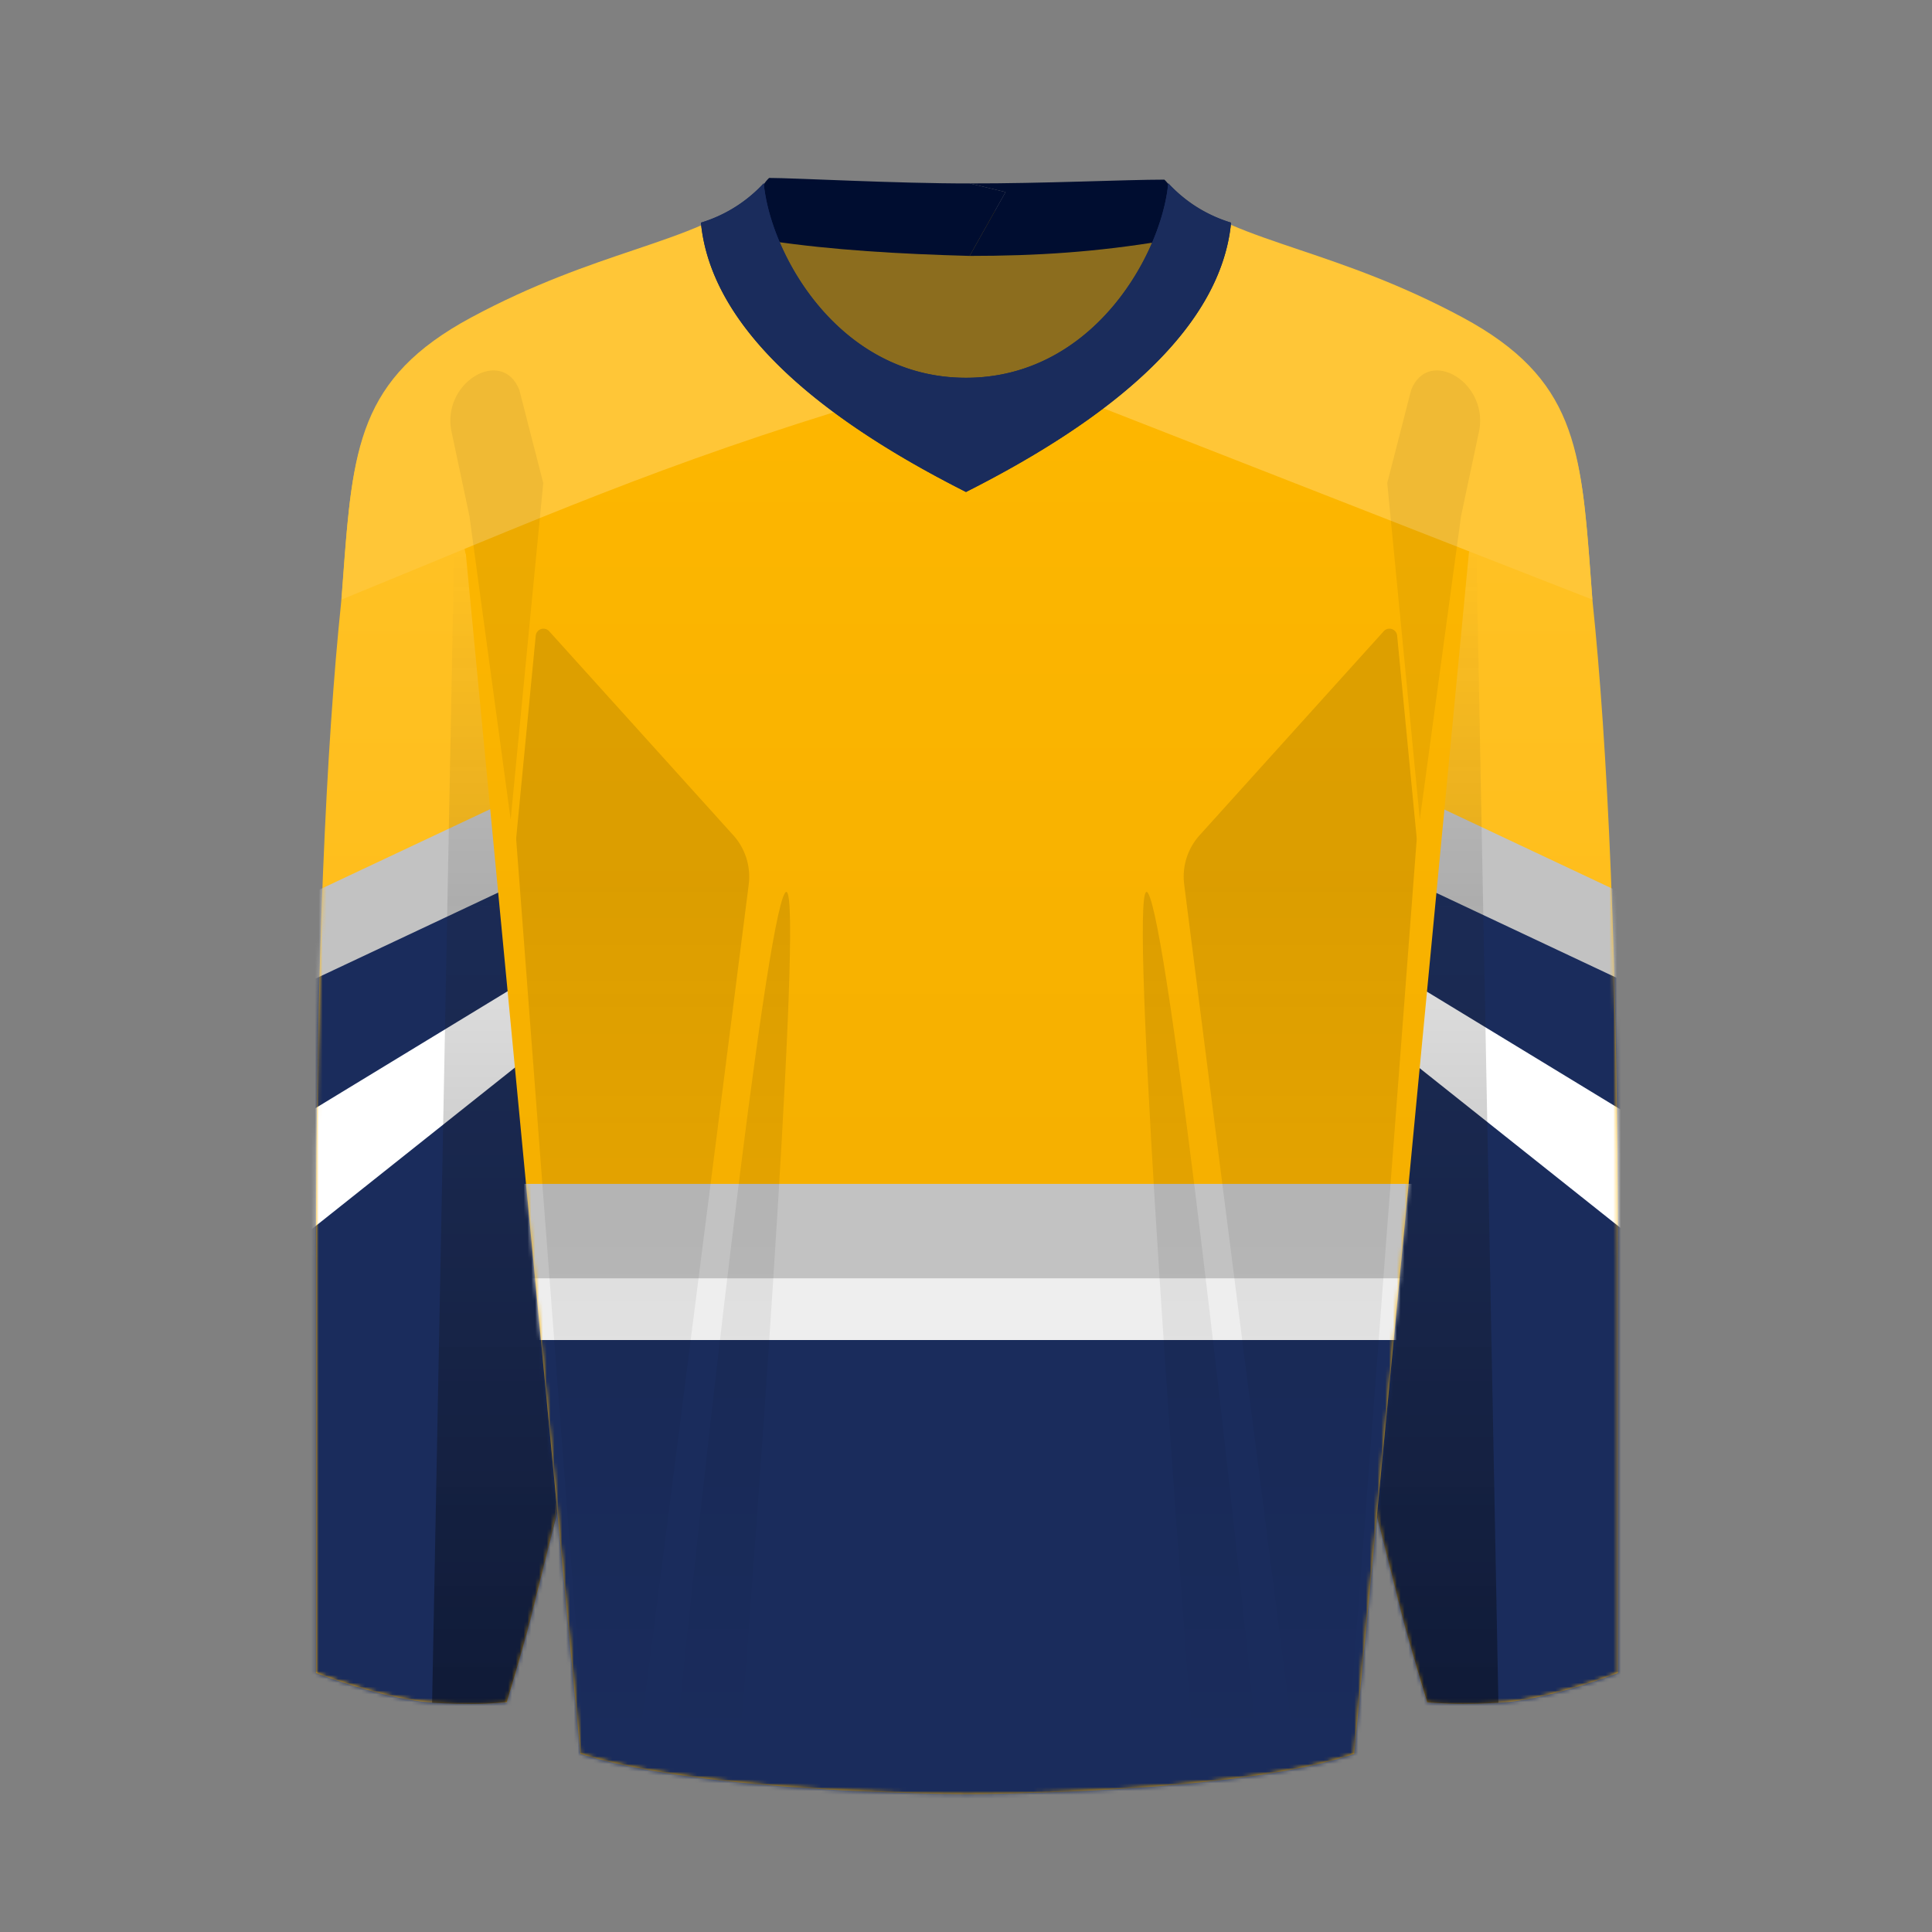
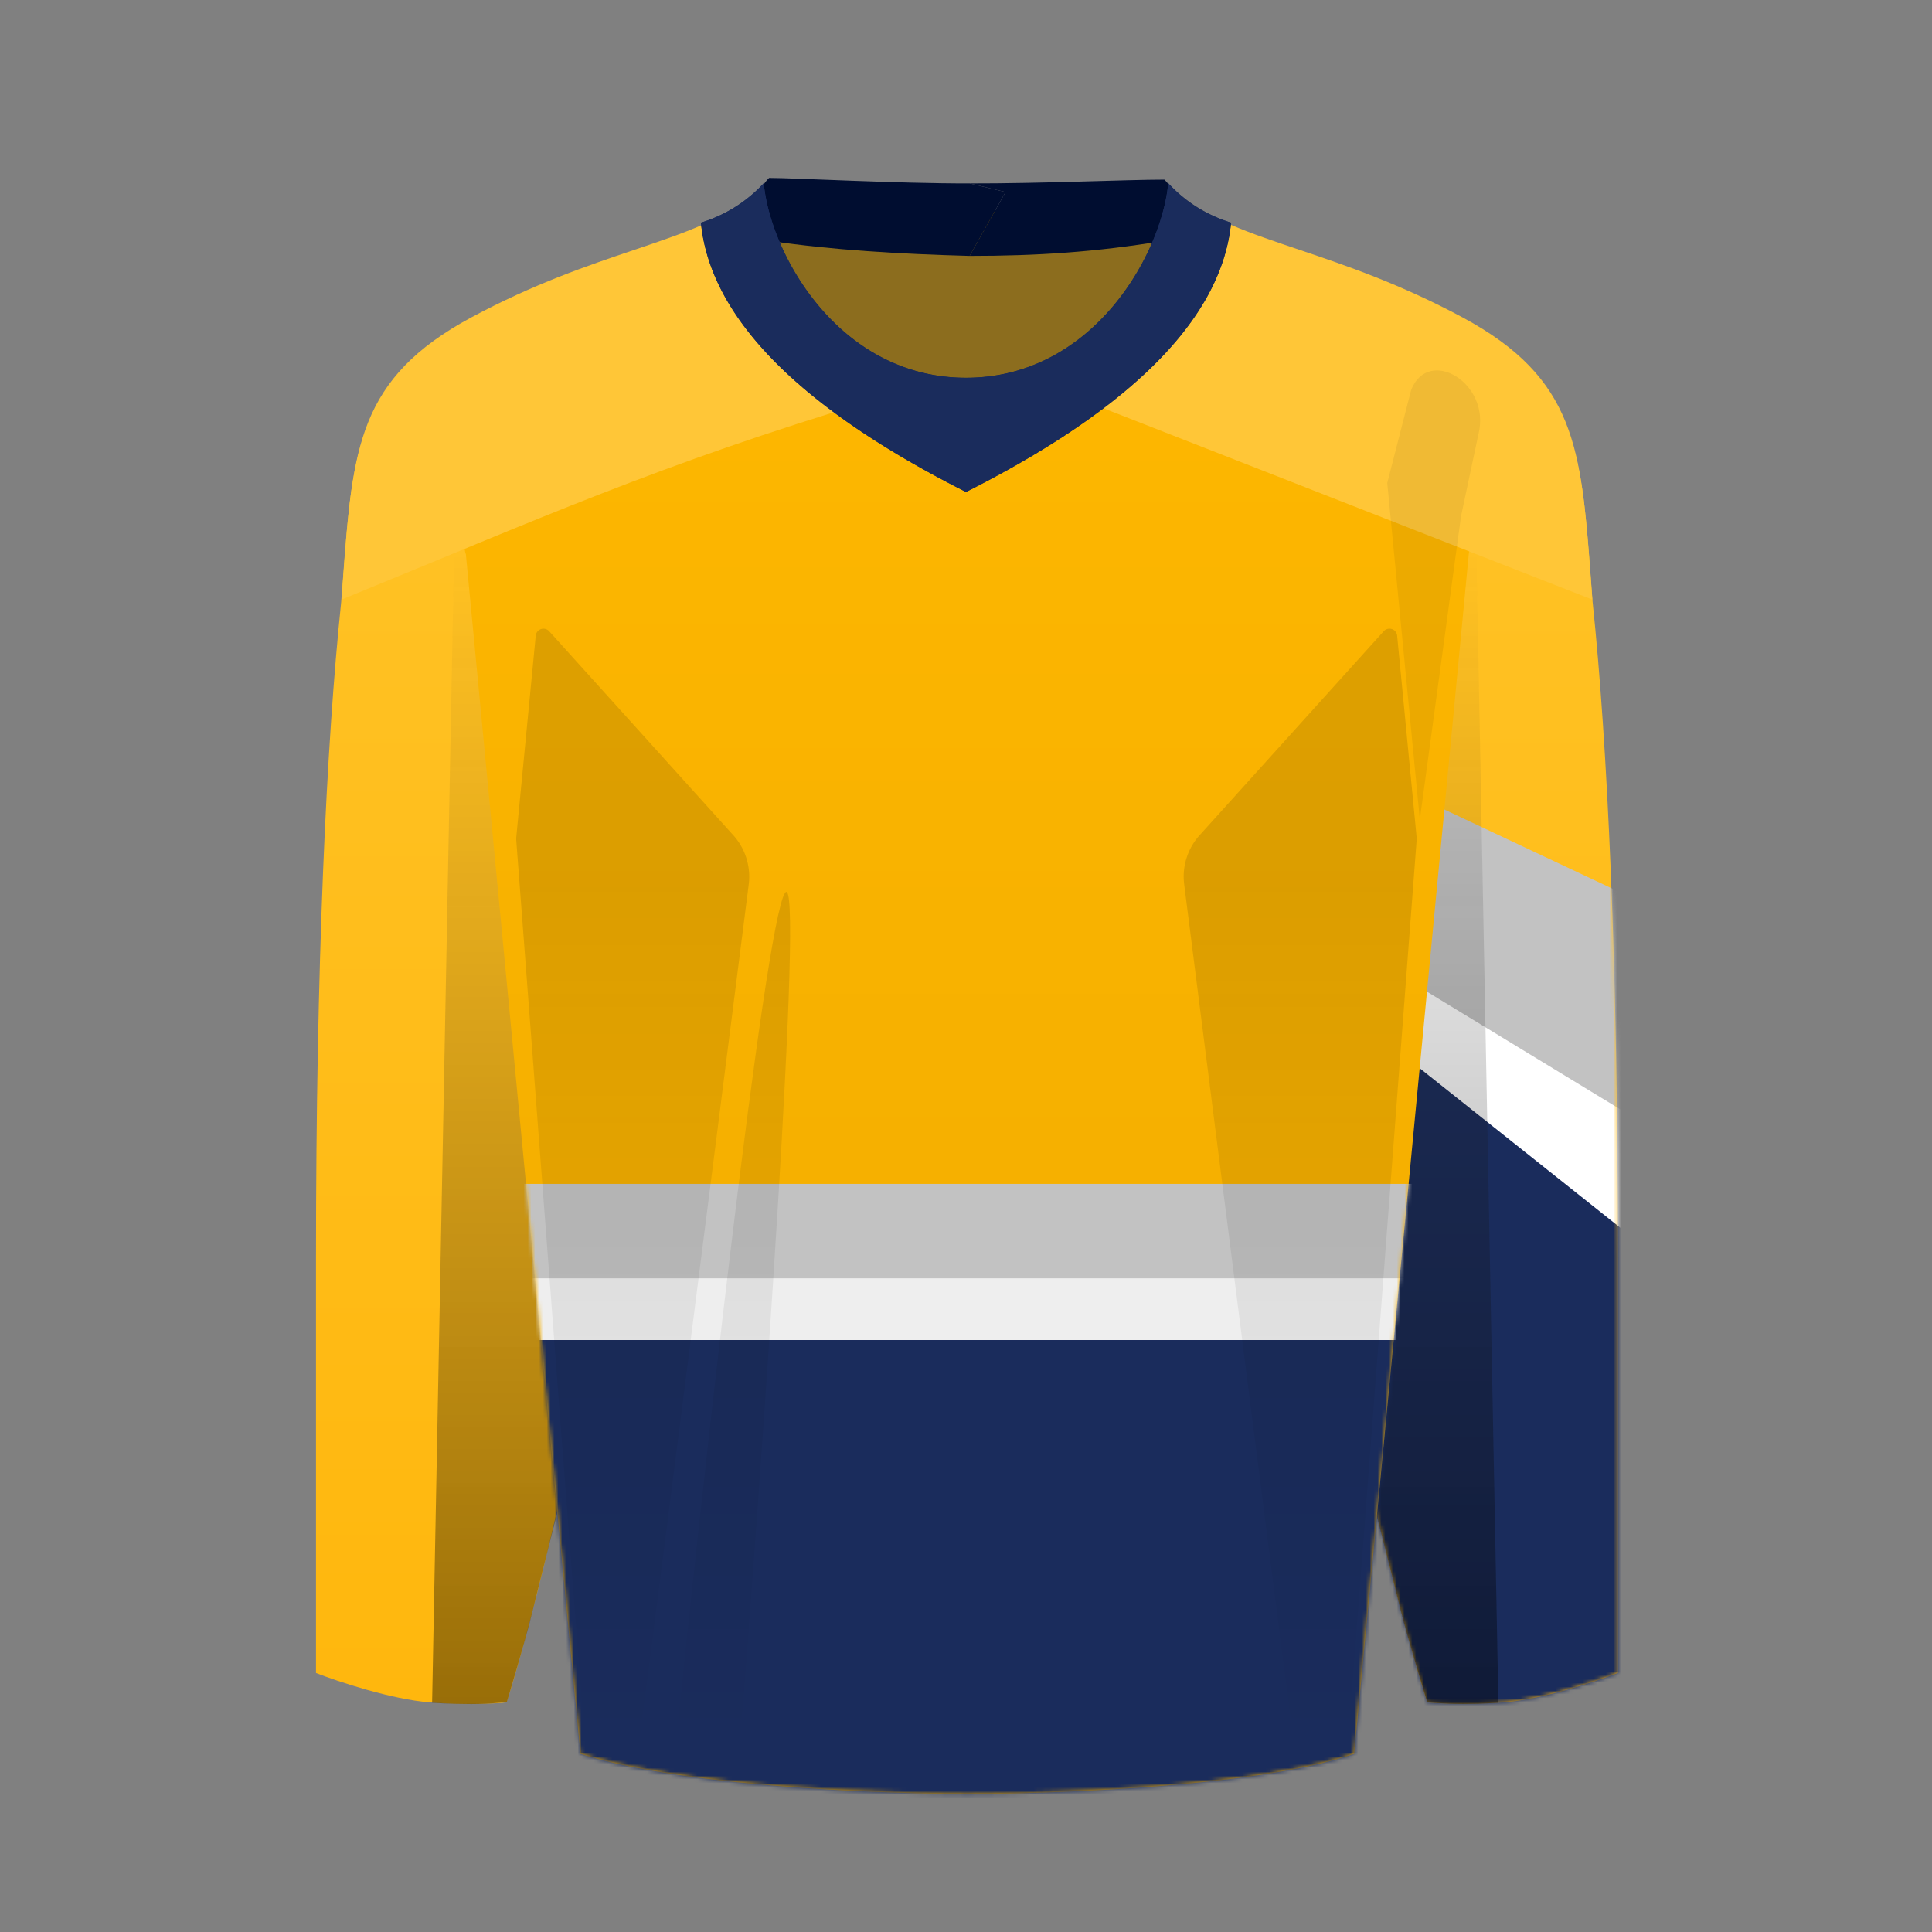
<svg xmlns="http://www.w3.org/2000/svg" width="500" height="500" fill="none" viewBox="0 0 500 500">
  <rect x="0" y="0" width="500" height="500" fill="#808080" stroke="none" />
  <g clip-path="url(#clip0_2610_10682)">
    <path fill="url(#paint0_linear_2610_10682)" d="m88.74 150-.44 5.77c-3.86 36.98-6.52 93.67-6.52 169.96v107.24c5.69 2.21 19.55 6.83 29.41 7.6 9.88.75 17.4.3 19.93 0 3.33-10.45 7.98-27.62 13.67-52.3.32-27.52-1.7-90.44-7.02-141.3-5.32-50.87-13.6-116.1-17.09-142.36l-6.76 2.95-3.22-17.6c-18.58 14.3-19.86 31.7-21.96 60.04Z" />
    <path fill="url(#paint1_linear_2610_10682)" d="m411.73 150 .42 5.6c3.88 36.99 6.55 93.73 6.55 170.13v107.24c-5.7 2.21-19.55 6.83-29.42 7.6-9.87.75-17.4.3-19.93 0-3.32-10.45-8.5-29.18-14.2-53.85-.3-27.53 2.24-88.89 7.56-139.76 5.31-50.86 13.6-116.1 17.08-142.35l6.86 3 3.22-17.57c18.48 14.3 19.76 31.67 21.86 59.96Z" />
    <mask id="mask0_2610_10682" width="338" height="352" x="81" y="89" maskUnits="userSpaceOnUse" style="mask-type:alpha">
-       <path fill="url(#paint2_linear_2610_10682)" d="m88.74 150-.44 5.77c-3.86 36.98-6.52 93.67-6.52 169.96v107.24c5.69 2.21 19.55 6.83 29.41 7.6 9.88.75 17.4.3 19.93 0 3.33-10.45 7.98-27.62 13.67-52.3.32-27.52-1.7-90.44-7.02-141.3-5.32-50.87-13.6-116.1-17.09-142.36l-6.76 2.95-3.22-17.6c-18.58 14.3-19.86 31.7-21.96 60.04Z" />
      <path fill="url(#paint3_linear_2610_10682)" d="m411.73 150 .42 5.6c3.88 36.99 6.55 93.73 6.55 170.13v107.24c-5.7 2.21-19.55 6.83-29.42 7.6-9.87.75-17.4.3-19.93 0-3.32-10.45-8.5-29.18-14.2-53.85-.3-27.53 2.24-88.89 7.56-139.76 5.31-50.86 13.6-116.1 17.08-142.35l6.86 3 3.22-17.57c18.48 14.3 19.76 31.67 21.86 59.96Z" />
    </mask>
    <g mask="url(#mask0_2610_10682)">
      <path fill="#C2C2C2" d="m61.12 240.37 189.12-89.05 189.1 89.05V432.5H61.13V240.37Z" />
-       <path fill="#1A2C5C" d="m61.12 262.93 189.12-89.06 189.1 89.06v192.13H61.13V262.93Z" />
      <path fill="#fff" d="M61.12 299.28 250.24 184.2l189.1 115.07V491.4H61.13V299.28Z" />
      <path fill="#1A2C5C" d="m61.12 333.65 189.12-150.38 189.1 150.38v192.13H61.13V333.65Z" />
    </g>
    <path fill="url(#paint4_linear_2610_10682)" fill-opacity=".4" d="m111.83 440.68 5.7-298 25.62 5.7 15.75 185.38s-19.67 77.16-21.14 83.44c-1.46 6.29-6.59 23.25-6.59 23.25s-3.95.56-9.22.56c-5.28 0-10.12-.33-10.12-.33Z" />
    <path fill="url(#paint5_linear_2610_10682)" fill-opacity=".4" d="m387.78 440.68-5.7-298-25.62 5.7-18.98 186.96 18.72 56.49s4.73 18.45 6.28 24.84c1.55 6.38 6.88 23.87 6.88 23.87s4.35.43 9.31.43c4.97 0 9.1-.3 9.1-.3Z" />
    <path fill="url(#paint6_linear_2610_10682)" d="m120.47 143.3.08-.03 29.67 310.61c32.58 10.43 100.12 10.43 100.12 10.43s70.15 0 100.12-10.43l29.68-310.7 9.73-53.14a81.63 81.63 0 0 0-11.3-7.22c-16.21-8.72-30.27-13.47-42.19-17.49-13.02-4.4-23.48-7.92-31.38-14.83-1.07-.94-2.3.14-3.48 1.18-1.22 1.07-2.4 2.1-3.3.83l-1.38 2.9-3.03-.9h-89.77l-.73.23-1.06-2.23c-.9 1.28-2.08.24-3.3-.83-1.18-1.04-2.4-2.12-3.48-1.18-7.9 6.9-18.36 10.44-31.38 14.83-11.92 4.02-25.98 8.77-42.18 17.49a81.8 81.8 0 0 0-11.21 7.14l9.77 53.34Z" />
    <mask id="mask1_2610_10682" width="280" height="415" x="110" y="50" maskUnits="userSpaceOnUse" style="mask-type:alpha">
      <path fill="url(#paint7_linear_2610_10682)" d="m120.47 143.3.08-.03 29.67 310.61c32.58 10.43 100.12 10.43 100.12 10.43s70.15 0 100.12-10.43l29.68-310.7 9.73-53.14a81.63 81.63 0 0 0-11.3-7.22c-16.21-8.72-30.27-13.47-42.19-17.49-13.02-4.4-23.48-7.92-31.38-14.83-1.07-.94-2.3.14-3.48 1.18-1.22 1.07-2.4 2.1-3.3.83l-1.38 2.9-3.03-.9h-89.77l-.73.23-1.06-2.23c-.9 1.28-2.08.24-3.3-.83-1.18-1.04-2.4-2.12-3.48-1.18-7.9 6.9-18.36 10.44-31.38 14.83-11.92 4.02-25.98 8.77-42.18 17.49a81.8 81.8 0 0 0-11.21 7.14l9.77 53.34Z" />
    </mask>
    <g mask="url(#mask1_2610_10682)">
      <path fill="#C2C2C2" d="M46.99 306.39h378.76v189.85H46.99z" />
      <path fill="#EEE" d="M46.99 330.83h378.76v181.39H46.99z" />
      <path fill="#1A2C5C" d="M46.99 346.81h378.76V542.3H46.99z" />
      <path fill="#1A2C5C" d="M46.99 346.81h378.76V542.3H46.99z" />
-       <path fill="#1A2C5C" d="M46.99 346.81h378.76V542.3H46.99z" />
    </g>
    <path fill="#FFC637" d="M121.98 82.14c-29.35 15.79-30.7 33.94-33.15 67.14l-.44 5.89c51-20.84 82.31-35.02 137.6-51.59 10.17-.25 19.23-2.47 29.18-2.3 3.28.06 6.69.6 10.15 1.15 3.78.6 7.64 1.2 11.46 1.2 1.15 0 2.3-.02 3.47-.05l131.84 51.59-.44-5.9c-2.46-33.19-3.8-51.34-33.15-67.13-16.2-8.7-30.25-13.45-42.16-17.47-13.02-4.4-23.8-7.94-31.7-14.84-1.07-.94-1.96.16-3.14 1.2-1.22 1.07-2.4 2.1-3.3.82l-3.18 6.7h-89.56l-3.18-6.7c-.9 1.28-2.08.25-3.3-.82-1.18-1.04-2.4-2.12-3.48-1.18-7.9 6.9-18.35 10.43-31.36 14.82-11.91 4.02-25.96 8.76-42.16 17.47Z" />
    <g opacity=".3">
-       <path fill="#000" fill-opacity=".2" d="M134.41 100.94c-4.5-11.46-20.78-1.72-17.41 11.46l4.5 21.2 10.66 78.5 8.43-87.1-6.18-24.06Z" />
      <path fill="url(#paint8_linear_2610_10682)" fill-opacity=".4" d="m189.76 216.15-47.63-52.78a2 2 0 0 0-3.48 1.15l-5.03 52.07c-.03.34-.03.69 0 1.03l17.99 236.99c5.11 1.33 7.86 2.1 13.03 2.9l29.13-228.6c.59-4.63-.88-9.3-4-12.76Z" />
      <path fill="url(#paint9_linear_2610_10682)" fill-opacity=".4" d="m310.47 216.15 47.63-52.78a2 2 0 0 1 3.48 1.15l5.03 52.07c.03.34.03.69 0 1.03l-17.99 236.99c-5.11 1.33-7.86 2.1-13.03 2.9l-29.12-228.6c-.6-4.63.87-9.3 4-12.76Z" />
      <path fill="#000" fill-opacity=".2" d="M365.2 100.94c4.5-11.46 20.78-1.72 17.41 11.46l-4.5 21.2-10.66 78.5-8.43-87.1 6.18-24.06Z" />
      <path fill="url(#paint10_linear_2610_10682)" fill-opacity=".4" d="M203.13 231.14c-5.32 8.35-21.81 156.76-29.1 228.25l16.78 1.92c6.01-78.45 17.63-238.52 12.32-230.17Z" />
-       <path fill="url(#paint11_linear_2610_10682)" fill-opacity=".4" d="M297.1 231.14c5.32 8.35 21.82 156.76 29.1 228.25l-16.78 1.92c-6-78.45-17.63-238.52-12.31-230.17Z" />
    </g>
    <path fill="#000" fill-opacity=".45" d="M262.64 114.16h-25.62l-49.05-50.28 29.12-9.4h64.53l31.35 9.4-50.33 50.28Z" />
    <path fill="#000D30" d="M199.05 46.05c6.55 0 33.1 1.46 51.89 1.42l9.3 2.23-9.3 16.53c-18-.5-35.48-1.48-51.9-3.93-3.67-4.33-4.41-12.02 0-16.25Z" />
    <path fill="#000D30" d="M301.33 46.49c-10 0-31.61 1.02-50.4.98l9.31 2.23-9.3 16.53c17.4 0 32.8-.99 50.4-3.93 3.67-4.33 4.41-11.58 0-15.81Z" />
    <path fill="#1A2C5C" d="M197.66 47.43c1.7 18.3 19.43 50.34 52.34 50.34v29.55c-39.78-20.07-66.04-43.35-68.6-69.7a36.54 36.54 0 0 0 16.26-10.2Z" />
    <path fill="#1A2C5C" d="M197.66 47.43c1.7 18.3 19.43 50.34 52.34 50.34v29.55c-39.78-20.07-66.04-43.35-68.6-69.7a36.54 36.54 0 0 0 16.26-10.2Z" />
    <path fill="#1A2C5C" d="M302.34 47.43c-1.7 18.3-19.43 50.34-52.34 50.34v29.55c39.78-20.07 66.04-43.35 68.6-69.7a36.53 36.53 0 0 1-16.26-10.2Z" />
    <path fill="#1A2C5C" d="M302.34 47.43c-1.7 18.3-19.43 50.34-52.34 50.34v29.55c39.78-20.07 66.04-43.35 68.6-69.7a36.53 36.53 0 0 1-16.26-10.2Z" />
  </g>
  <defs>
    <linearGradient id="paint0_linear_2610_10682" x1="386.92" x2="386.92" y1="90.04" y2="440.98" gradientUnits="userSpaceOnUse">
      <stop stop-color="#FFC327" />
      <stop offset="1" stop-color="#FFB70D" />
    </linearGradient>
    <linearGradient id="paint1_linear_2610_10682" x1="386.92" x2="386.92" y1="90.04" y2="440.98" gradientUnits="userSpaceOnUse">
      <stop stop-color="#FFC327" />
      <stop offset="1" stop-color="#FFB70D" />
    </linearGradient>
    <linearGradient id="paint2_linear_2610_10682" x1="386.92" x2="386.92" y1="90.04" y2="440.98" gradientUnits="userSpaceOnUse">
      <stop stop-color="#DD4555" />
      <stop offset="1" stop-color="#D11124" />
    </linearGradient>
    <linearGradient id="paint3_linear_2610_10682" x1="386.92" x2="386.92" y1="90.04" y2="440.98" gradientUnits="userSpaceOnUse">
      <stop stop-color="#DD4555" />
      <stop offset="1" stop-color="#D11124" />
    </linearGradient>
    <linearGradient id="paint4_linear_2610_10682" x1="362.63" x2="362.63" y1="142.69" y2="440.68" gradientUnits="userSpaceOnUse">
      <stop stop-color="#292929" stop-opacity="0" />
      <stop offset="1" />
    </linearGradient>
    <linearGradient id="paint5_linear_2610_10682" x1="362.63" x2="362.63" y1="142.69" y2="440.68" gradientUnits="userSpaceOnUse">
      <stop stop-color="#292929" stop-opacity="0" />
      <stop offset="1" />
    </linearGradient>
    <linearGradient id="paint6_linear_2610_10682" x1="250.28" x2="250.28" y1="50.14" y2="464.31" gradientUnits="userSpaceOnUse">
      <stop stop-color="#FFB800" />
      <stop offset="1" stop-color="#F0AB00" />
    </linearGradient>
    <linearGradient id="paint7_linear_2610_10682" x1="250.28" x2="250.28" y1="50.14" y2="464.31" gradientUnits="userSpaceOnUse">
      <stop stop-color="#C92D41" />
      <stop offset="1" stop-color="#7D1624" />
    </linearGradient>
    <linearGradient id="paint8_linear_2610_10682" x1="312.01" x2="312.01" y1="222.71" y2="457.25" gradientUnits="userSpaceOnUse">
      <stop />
      <stop offset="1" stop-opacity="0" />
    </linearGradient>
    <linearGradient id="paint9_linear_2610_10682" x1="312.01" x2="312.01" y1="222.71" y2="457.25" gradientUnits="userSpaceOnUse">
      <stop />
      <stop offset="1" stop-opacity="0" />
    </linearGradient>
    <linearGradient id="paint10_linear_2610_10682" x1="312.01" x2="312.01" y1="222.71" y2="457.25" gradientUnits="userSpaceOnUse">
      <stop />
      <stop offset="1" stop-opacity="0" />
    </linearGradient>
    <linearGradient id="paint11_linear_2610_10682" x1="312.01" x2="312.01" y1="222.71" y2="457.25" gradientUnits="userSpaceOnUse">
      <stop />
      <stop offset="1" stop-opacity="0" />
    </linearGradient>
    <clipPath id="clip0_2610_10682">
-       <path fill="#fff" d="M0 0h500v500H0z" />
+       <path fill="#fff" d="M0 0h500v500H0" />
    </clipPath>
  </defs>
</svg>